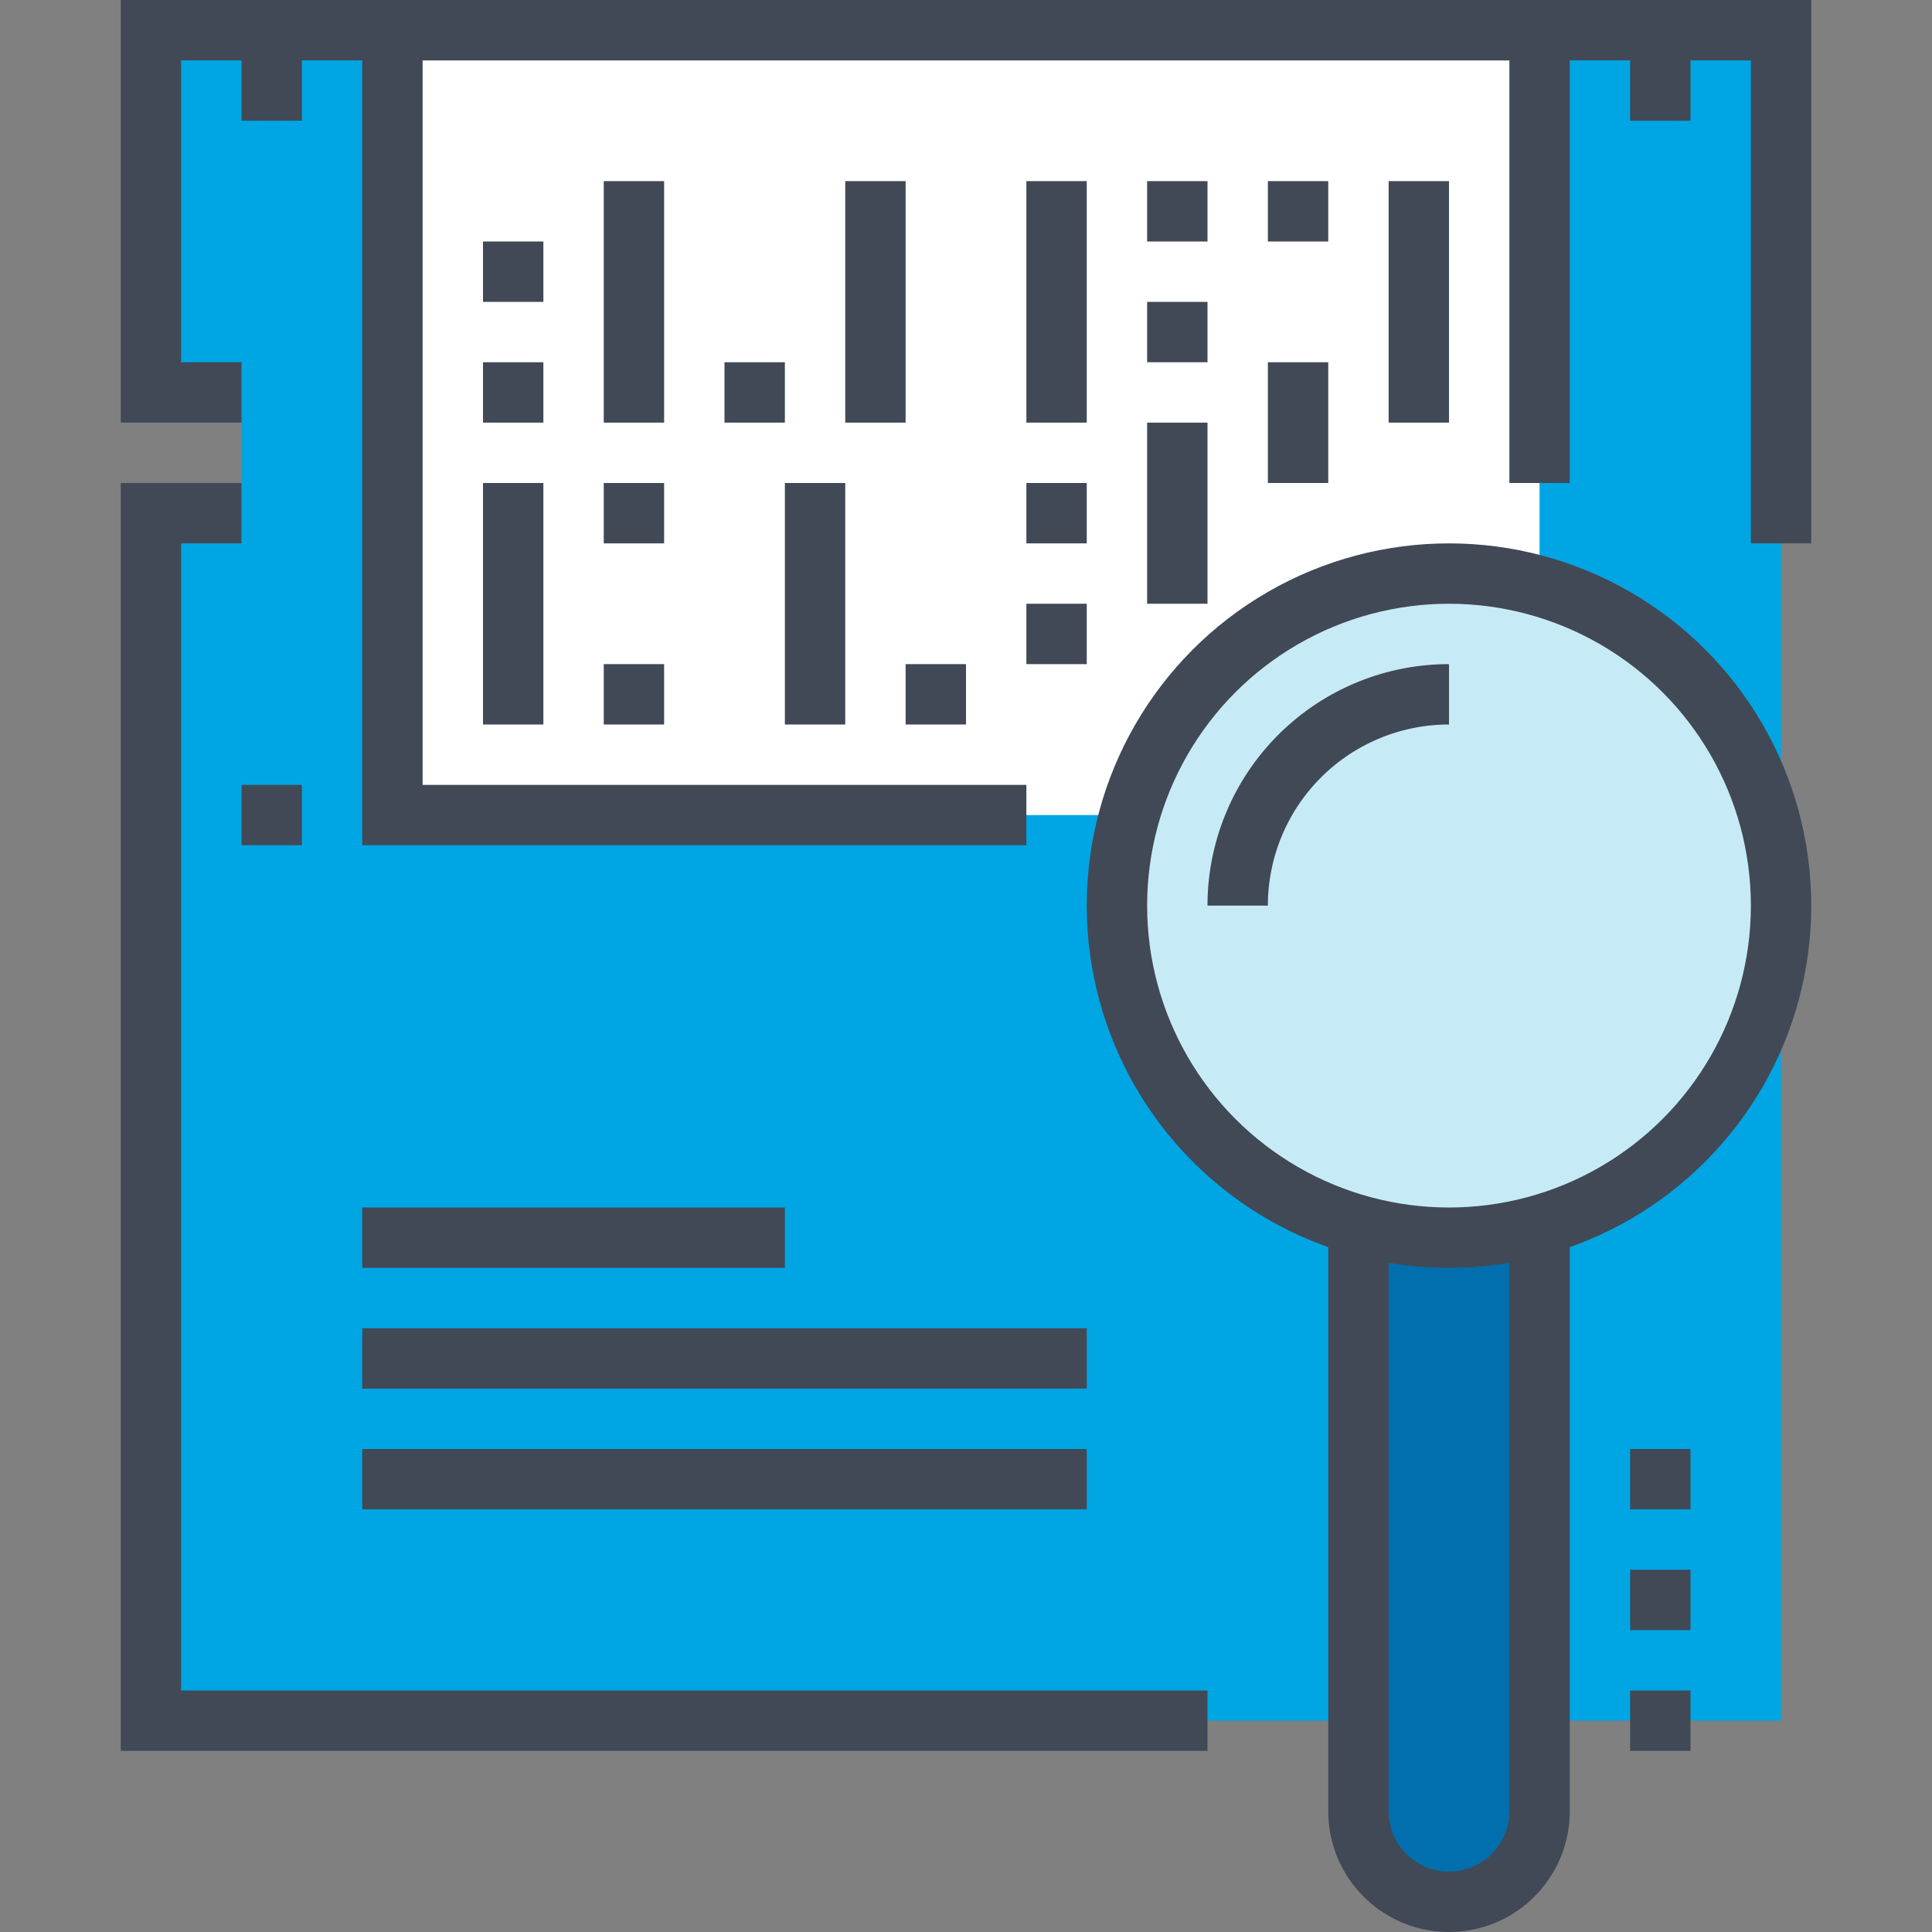
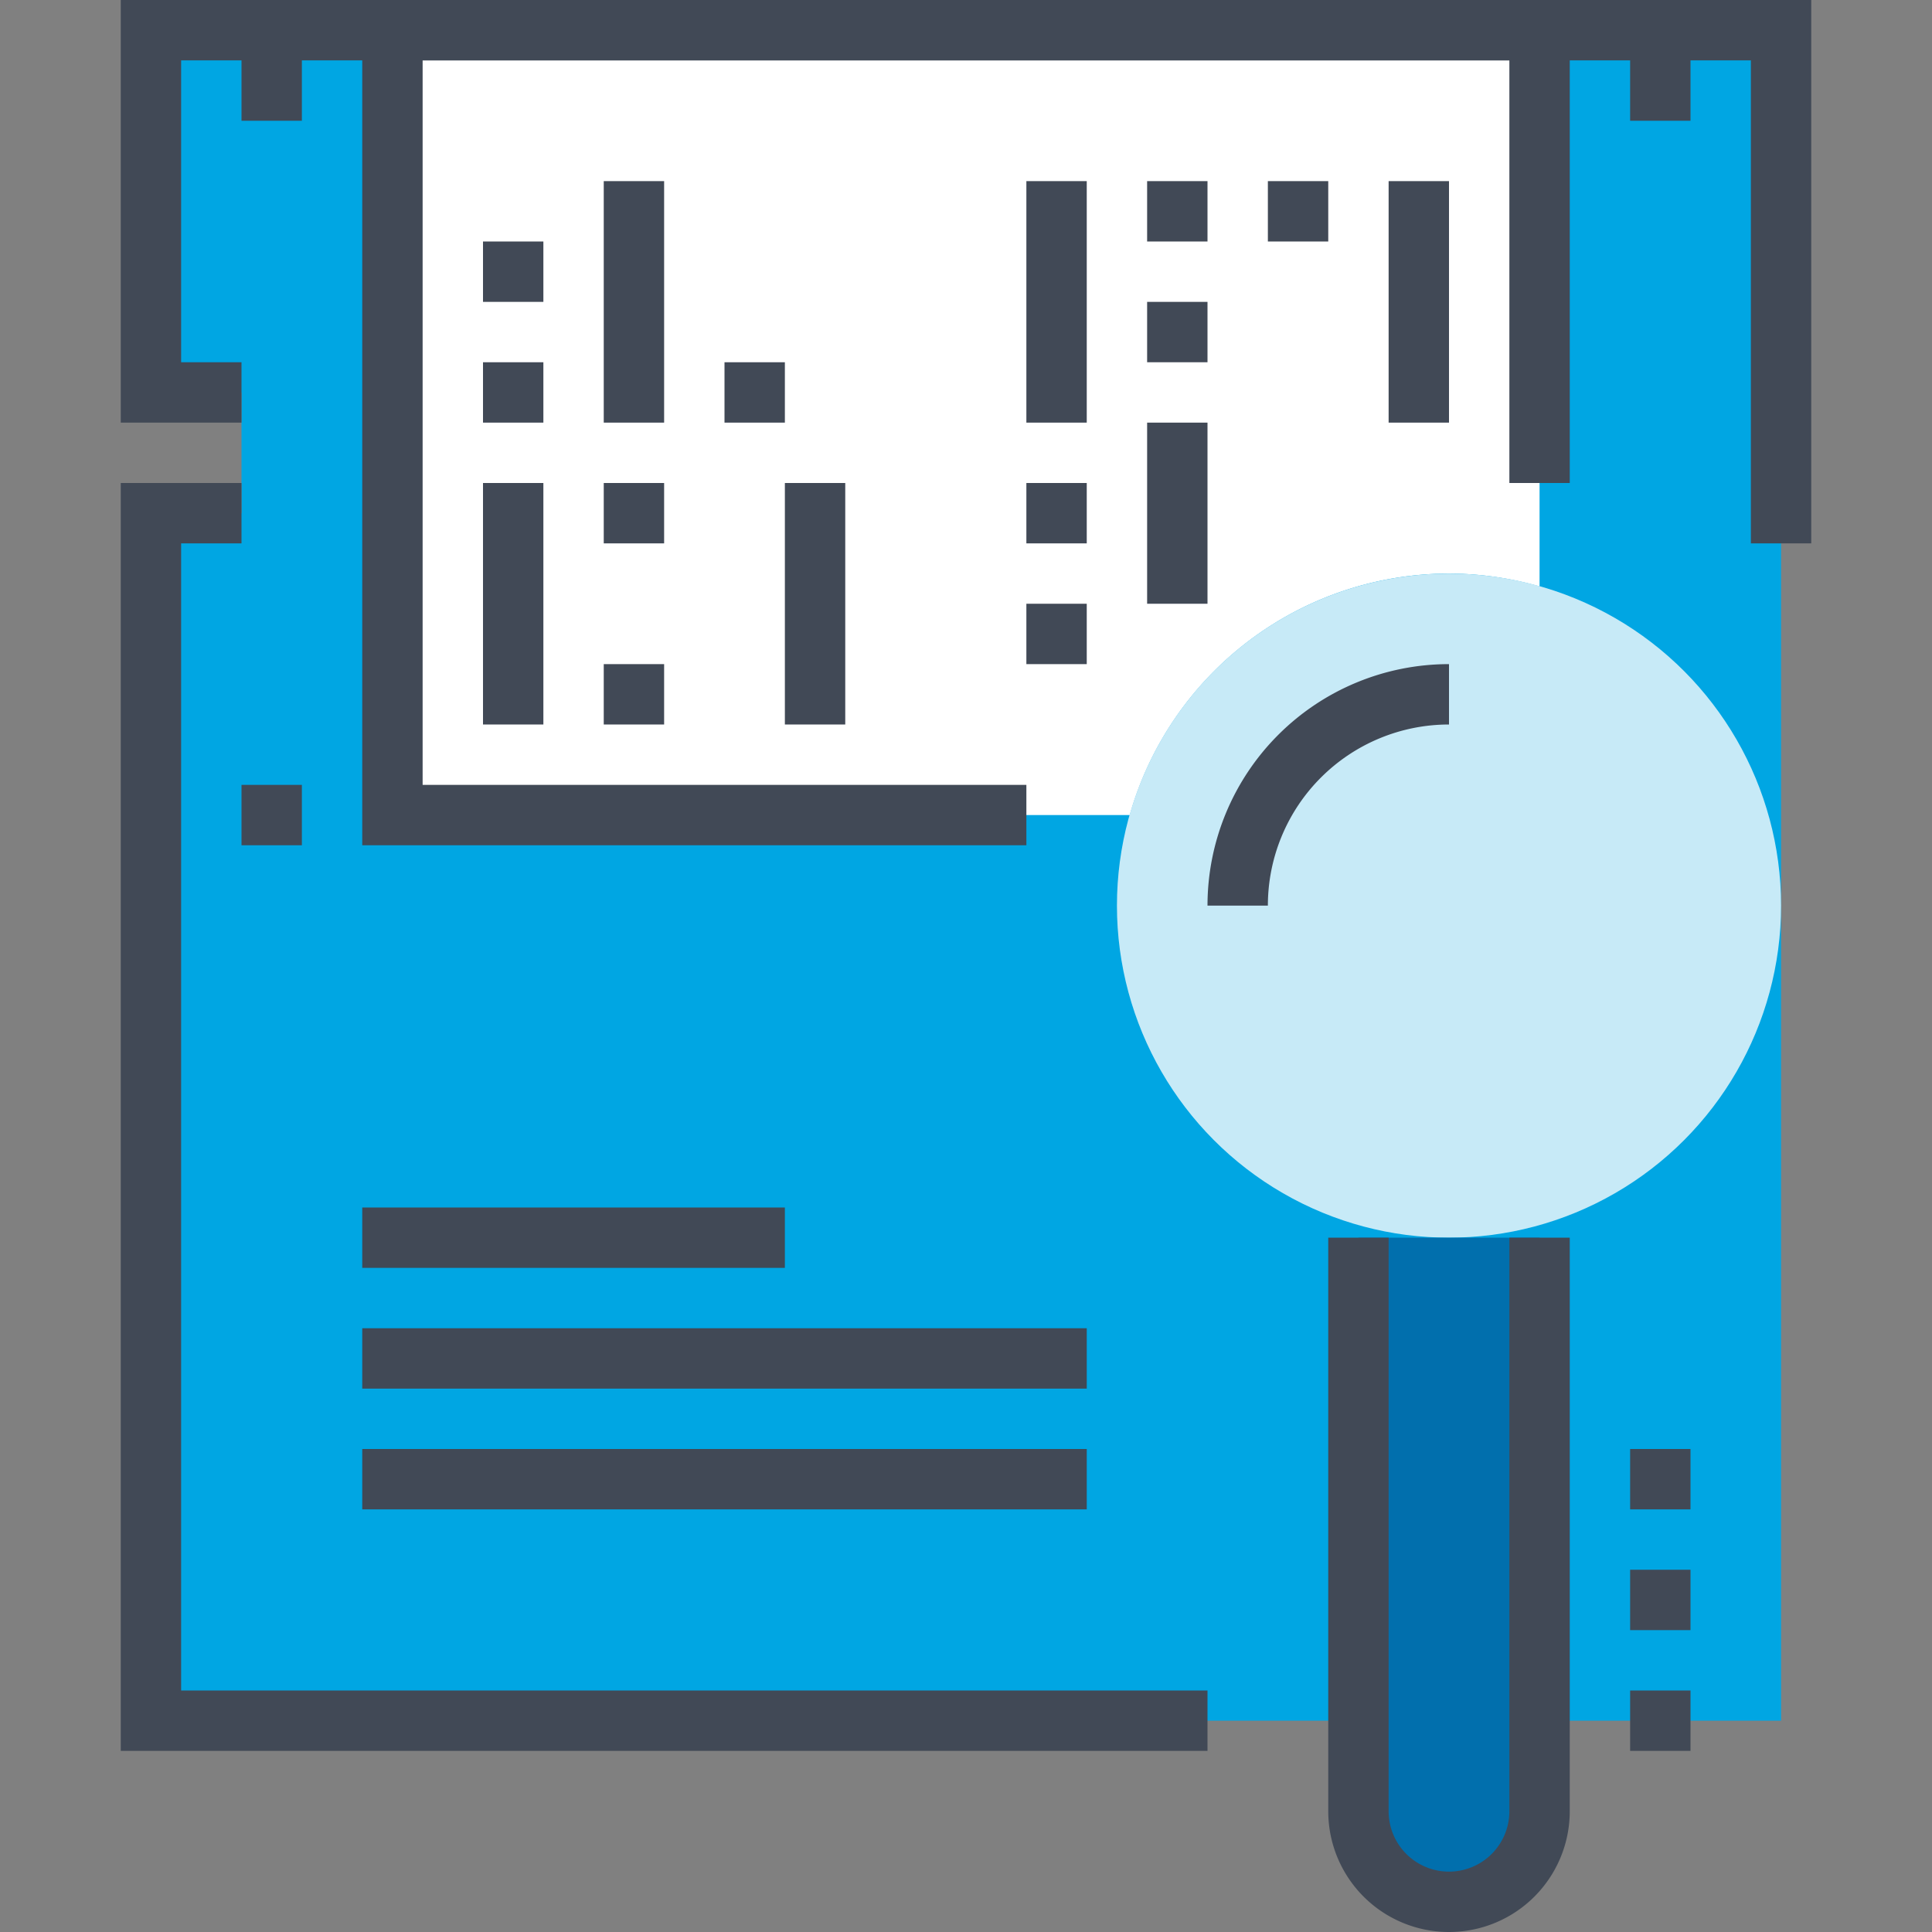
<svg xmlns="http://www.w3.org/2000/svg" viewBox="0 0 64 64" class="fil-illu fil-illu__primary">
  <rect x="0" y="0" width="64" height="64" fill="#808080" stroke="none" />
  <g class="fil-illu__primary">
    <line fill="none" stroke="#222829" stroke-width="2" x1="9" x2="9" y1="28" y2="26" />
    <polygon fill="#00a6e3" points="59 1 5 1 5 13 8 13 8 17 5 17 5 57 59 57 59 1" />
    <path fill="#fff" d="M48,19a10.965,10.965,0,0,1,3,.425V1H13V27H37.425A11,11,0,0,1,48,19Z" />
    <circle fill="#c7eaf7" cx="48" cy="30" r="11" />
    <path fill="#016fad" d="M51,41V60a3,3,0,0,1-6,0V41" />
  </g>
  <g class="fil-illu__lines" fill="none" stroke="#414956" stroke-width="2">
    <polyline points="34 27 13 27 13 1 51 1 51 16" />
    <line x1="17" x2="17" y1="12" y2="14" />
    <line x1="17" x2="17" y1="8" y2="10" />
    <line x1="21" x2="21" y1="6" y2="14" />
    <line x1="25" x2="25" y1="12" y2="14" />
-     <line x1="29" x2="29" y1="6" y2="14" />
    <line x1="35" x2="35" y1="6" y2="14" />
    <line x1="39" x2="39" y1="6" y2="8" />
    <line x1="43" x2="43" y1="6" y2="8" />
    <line x1="39" x2="39" y1="10" y2="12" />
-     <line x1="43" x2="43" y1="12" y2="16" />
    <line x1="47" x2="47" y1="6" y2="14" />
    <line x1="39" x2="39" y1="14" y2="20" />
    <line x1="17" x2="17" y1="16" y2="24" />
    <line x1="21" x2="21" y1="22" y2="24" />
-     <line x1="31" x2="31" y1="22" y2="24" />
    <line x1="35" x2="35" y1="20" y2="22" />
    <line x1="35" x2="35" y1="16" y2="18" />
    <line x1="21" x2="21" y1="16" y2="18" />
    <line x1="27" x2="27" y1="16" y2="24" />
    <line x1="55" x2="55" y1="4" y2="1" />
    <line x1="9" x2="9" y1="4" y2="1" />
    <line x1="9" x2="9" y1="28" y2="26" />
    <path d="M51,41V60a3,3,0,0,1-6,0V41" />
-     <circle cx="48" cy="30" r="11" />
    <line x1="12" x2="26" y1="41" y2="41" />
    <line x1="12" x2="36" y1="45" y2="45" />
    <line x1="12" x2="36" y1="49" y2="49" />
    <polyline points="40 57 5 57 5 17 8 17" />
    <line x1="54" x2="56" y1="57" y2="57" />
    <line x1="54" x2="56" y1="53" y2="53" />
    <line x1="54" x2="56" y1="49" y2="49" />
    <polyline points="59 18 59 1 5 1 5 13 8 13" />
    <path d="M41,30a7,7,0,0,1,7-7" />
  </g>
</svg>